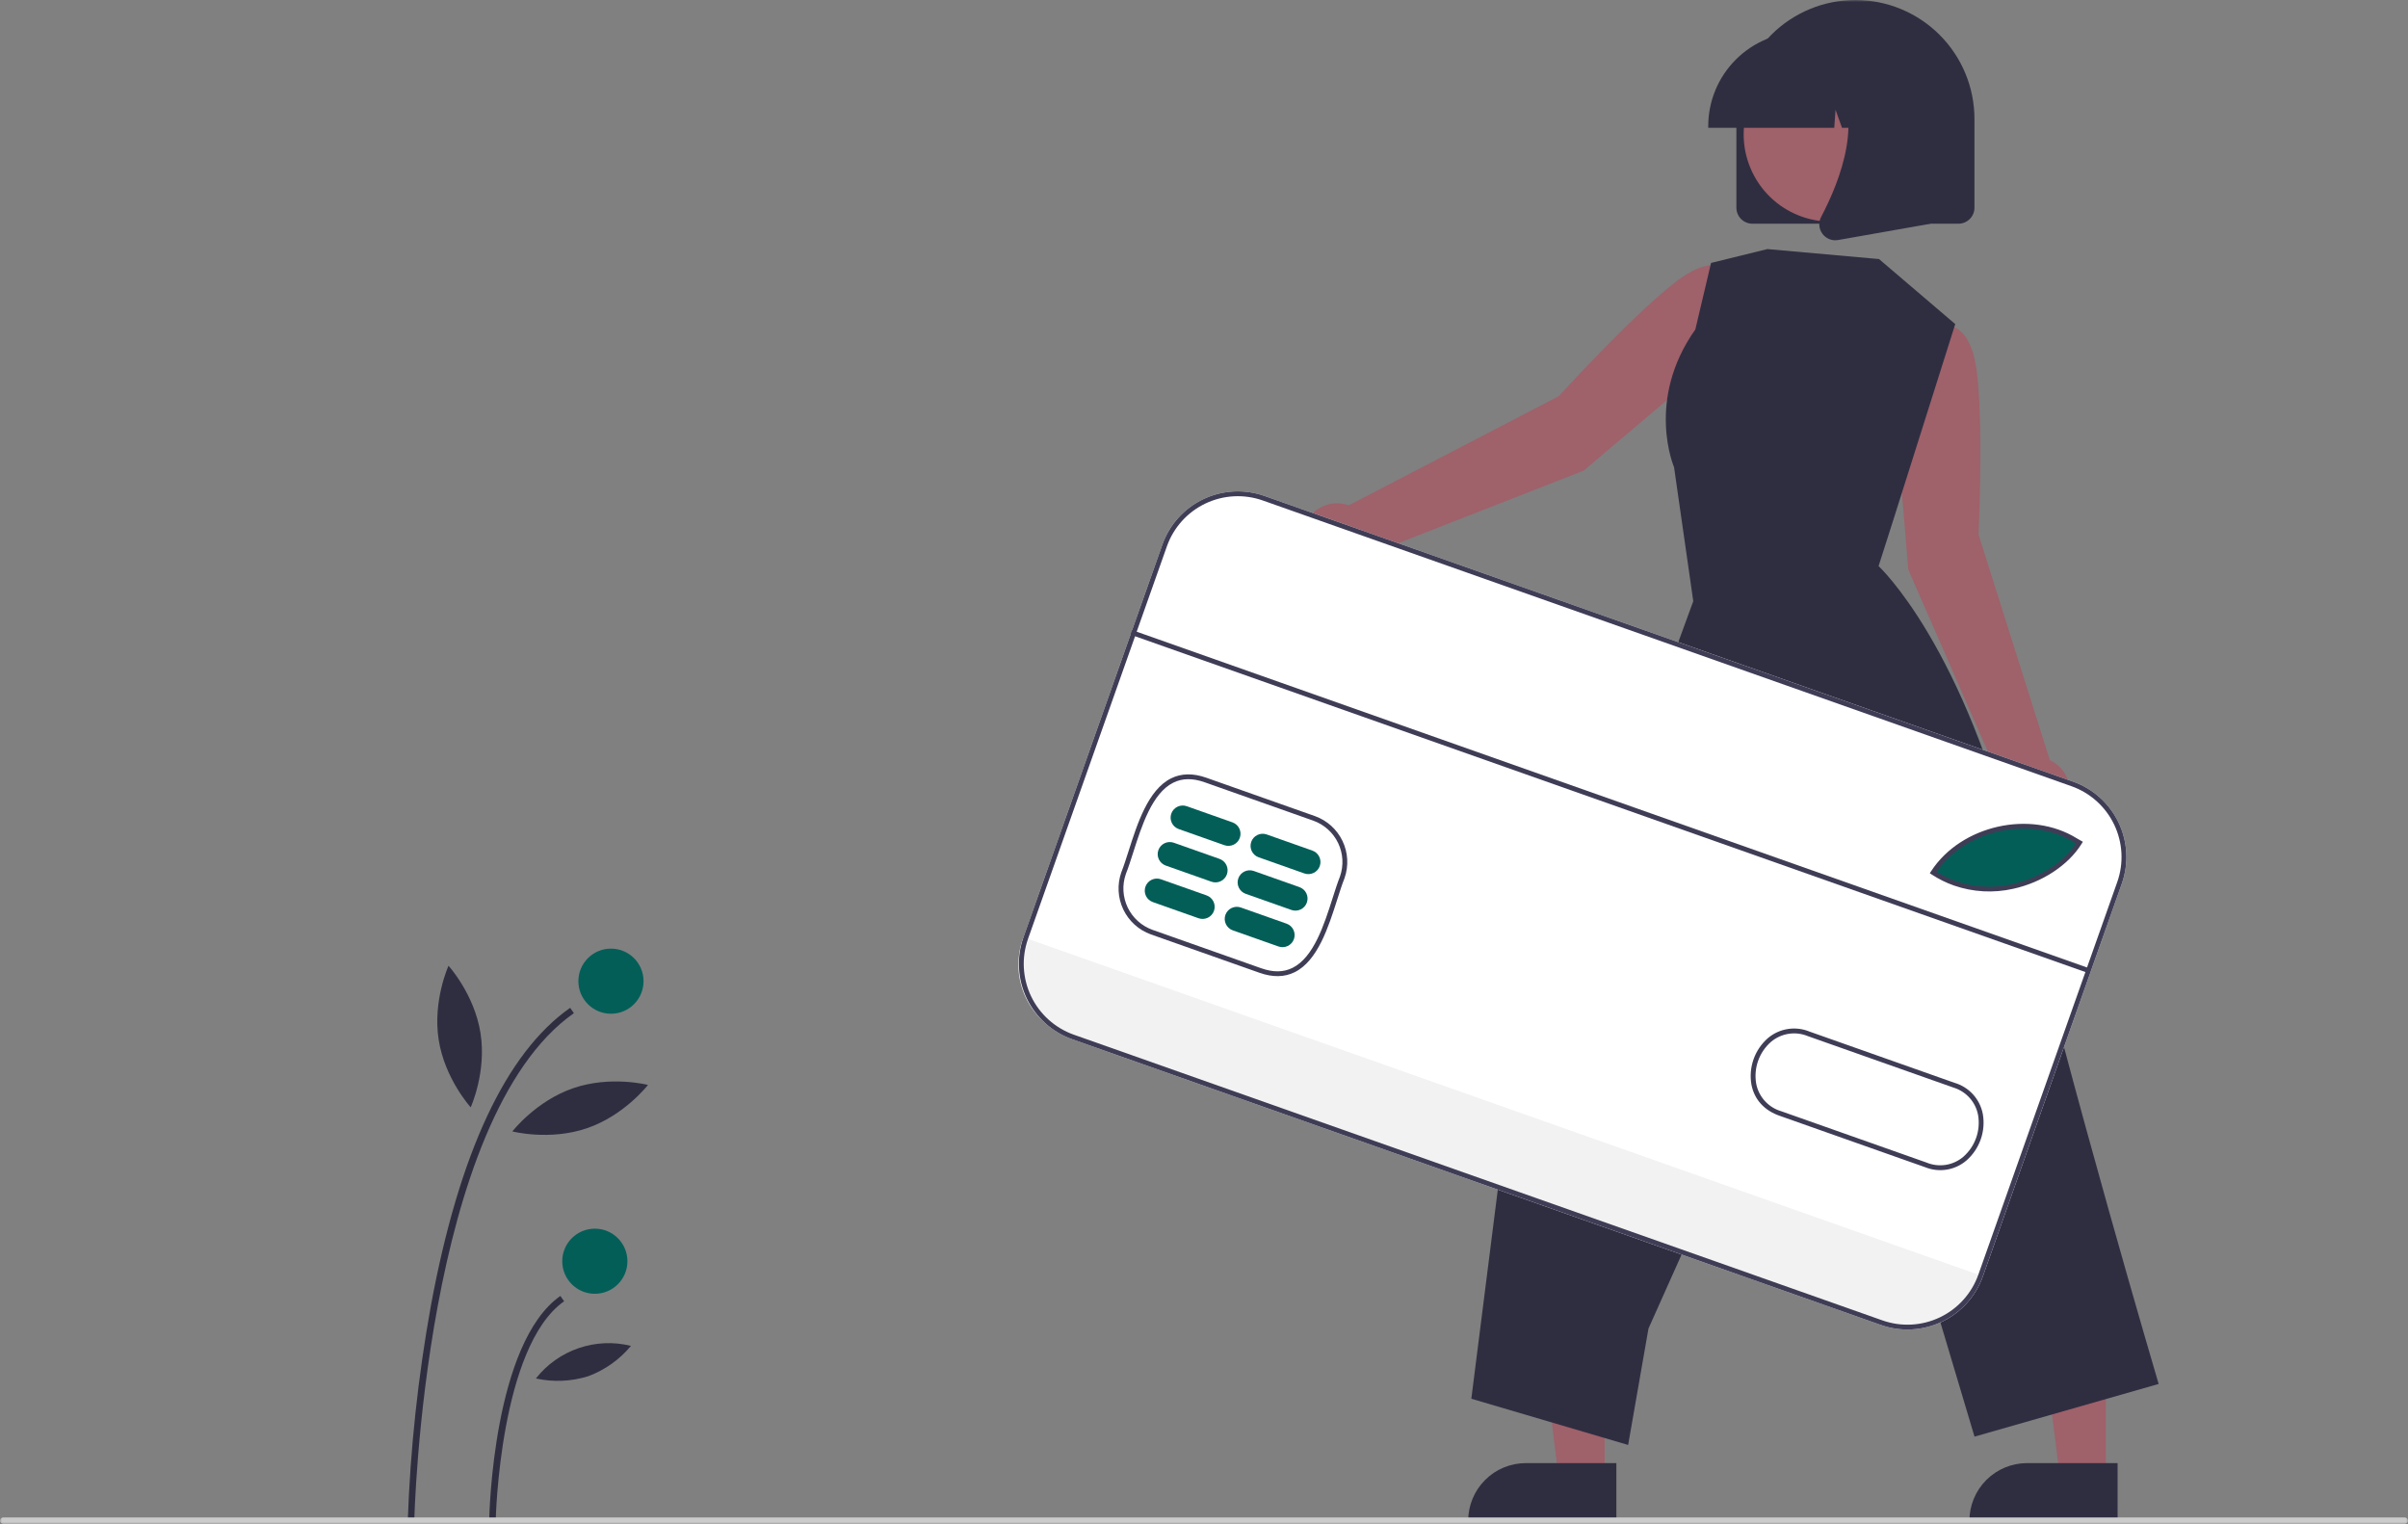
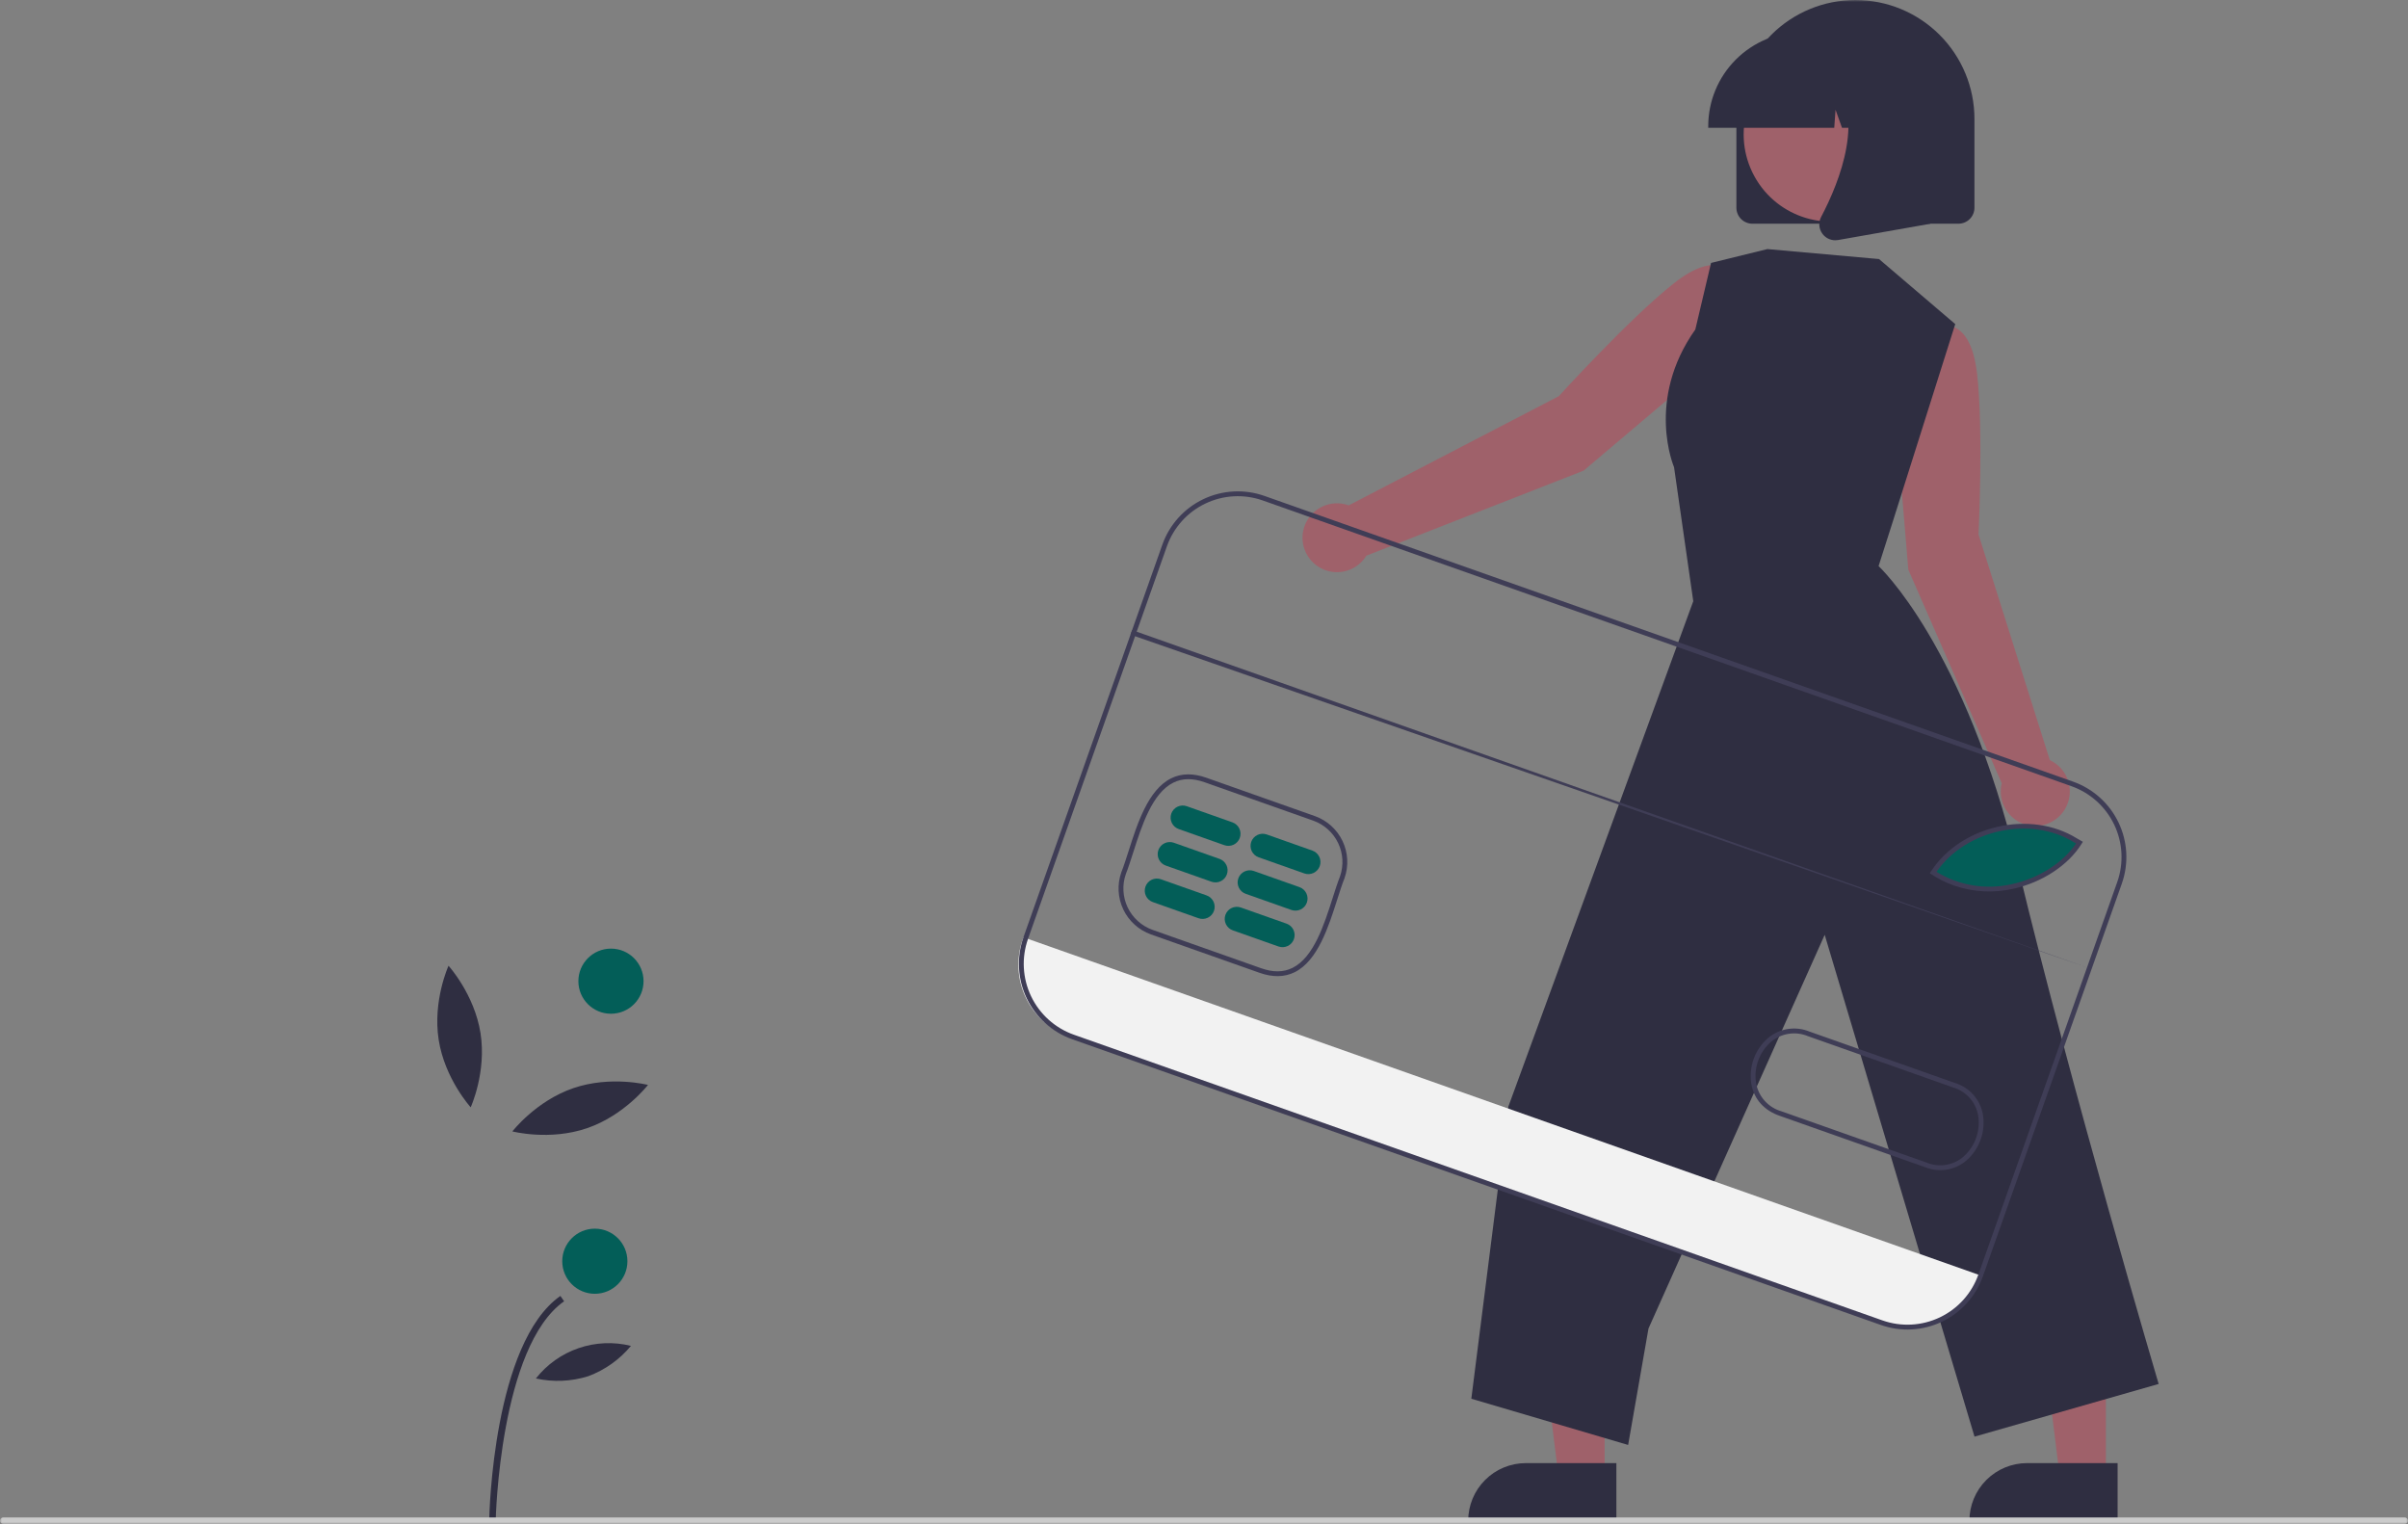
<svg xmlns="http://www.w3.org/2000/svg" width="610" height="386" viewBox="0 0 610 386" fill="none">
  <rect x="0" y="0" width="610" height="386" fill="#808080" stroke="none" />
  <g clip-path="url(#clip0_792_7062)">
    <mask id="mask0_792_7062" style="mask-type:luminance" maskUnits="userSpaceOnUse" x="0" y="0" width="610" height="386">
      <path d="M0 0H610V386H0V0Z" fill="white" />
    </mask>
    <g mask="url(#mask0_792_7062)">
-       <path d="M104.94 385.451L103.289 385.418C103.927 367.077 105.886 348.806 109.149 330.746C116.288 292.079 128.158 266.685 144.431 255.268L145.379 256.618C107.366 283.287 104.959 384.432 104.94 385.451Z" fill="#2F2E41" />
      <path d="M125.577 385.054L123.926 385.022C123.962 383.195 124.994 340.142 141.956 328.242L142.904 329.592C126.626 341.012 125.585 384.615 125.577 385.054Z" fill="#2F2E41" />
      <path d="M154.77 256.767C150.211 256.767 146.516 253.074 146.516 248.519C146.516 243.964 150.211 240.271 154.77 240.271C159.329 240.271 163.024 243.964 163.024 248.519C163.024 253.074 159.329 256.767 154.77 256.767Z" fill="#035E58" />
      <path d="M150.684 327.698C146.125 327.698 142.43 324.006 142.43 319.451C142.43 314.895 146.125 311.203 150.684 311.203C155.243 311.203 158.938 314.895 158.938 319.451C158.938 324.006 155.243 327.698 150.684 327.698Z" fill="#035E58" />
      <path d="M121.73 261.711C123.281 271.612 119.238 280.467 119.238 280.467C119.238 280.467 112.679 273.27 111.128 263.369C109.577 253.469 113.62 244.613 113.62 244.613C113.62 244.613 120.178 251.81 121.73 261.711Z" fill="#2F2E41" />
      <path d="M148.711 285.756C139.224 289.007 129.793 286.572 129.793 286.572C129.793 286.572 135.743 278.865 145.229 275.614C154.716 272.362 164.147 274.797 164.147 274.797C164.147 274.797 158.198 282.504 148.711 285.756Z" fill="#2F2E41" />
      <path d="M149.014 348.574C144.721 349.922 140.148 350.119 135.754 349.146C138.544 345.597 142.302 342.93 146.574 341.465C150.846 340.001 155.451 339.803 159.834 340.893C156.963 344.356 153.232 347.005 149.014 348.574Z" fill="#2F2E41" />
      <path d="M341.653 128.004L394.872 100.352C394.872 100.352 412.743 80.687 423.967 71.804C435.19 62.922 438.645 69.447 438.645 69.447L443.363 77.304L431.961 93.15L401.163 119.209L346.131 140.748C345.27 142.156 344.027 143.291 342.546 144.021C341.066 144.752 339.408 145.047 337.766 144.874C336.124 144.7 334.564 144.065 333.269 143.041C331.974 142.018 330.996 140.648 330.449 139.091C329.902 137.534 329.809 135.854 330.179 134.246C330.55 132.638 331.369 131.168 332.543 130.007C333.716 128.846 335.195 128.041 336.808 127.687C338.42 127.332 340.101 127.442 341.653 128.004Z" fill="#9F616A" />
      <path d="M480.078 104.091L483.229 84.83L492.126 82.608C492.126 82.608 499.186 80.434 500.837 94.645C502.487 108.856 501.208 135.389 501.208 135.389L519.271 192.543C520.773 193.241 522.046 194.352 522.942 195.745C523.837 197.138 524.318 198.757 524.328 200.413C524.338 202.068 523.878 203.693 523 205.097C522.122 206.502 520.862 207.628 519.369 208.345C517.875 209.061 516.208 209.34 514.562 209.147C512.917 208.954 511.36 208.297 510.073 207.254C508.786 206.211 507.822 204.825 507.293 203.255C506.764 201.686 506.692 199.999 507.086 198.391L483.414 144.278L480.078 104.091Z" fill="#9F616A" />
      <path d="M406.492 374.384L394.85 374.383L389.312 329.516H406.494L406.492 374.384Z" fill="#9F616A" />
      <path d="M409.464 370.585L386.537 370.584H386.536C382.661 370.584 378.945 372.122 376.205 374.86C373.465 377.598 371.926 381.311 371.926 385.183V385.657L409.463 385.659L409.464 370.585Z" fill="#2F2E41" />
      <path d="M533.469 374.384L521.827 374.383L516.289 329.516H533.471L533.469 374.384Z" fill="#9F616A" />
      <path d="M536.437 370.585L513.51 370.584C509.635 370.584 505.918 372.122 503.178 374.86C500.438 377.598 498.899 381.311 498.898 385.183V385.657L536.436 385.659L536.437 370.585Z" fill="#2F2E41" />
      <path d="M475.998 65.616L495.307 82.086L479.461 132.194L475.885 143.383C475.885 143.383 497.718 163.498 511.227 219.686C524.736 275.875 546.835 350.536 546.835 350.536L500.188 363.878L462.237 236.774L417.598 336.491L412.444 365.985L372.719 354.281L382.09 280.312L428.943 152.272L424.076 118.33C424.076 118.33 416.767 101.389 429.464 83.453L433.446 66.599L447.713 63.088L475.998 65.616Z" fill="#2F2E41" />
      <path d="M443.917 56.661H496.122C497.196 56.66 498.226 56.233 498.985 55.474C499.745 54.715 500.172 53.687 500.173 52.614V30.129C500.173 22.138 496.996 14.475 491.341 8.825C485.686 3.174 478.017 0 470.02 0C462.023 0 454.353 3.174 448.698 8.825C443.044 14.475 439.867 22.138 439.867 30.129V52.614C439.868 53.687 440.295 54.715 441.054 55.474C441.814 56.233 442.843 56.66 443.917 56.661Z" fill="#2F2E41" />
      <path d="M444.424 44.642C438.568 33.938 442.505 20.516 453.218 14.664C463.932 8.813 477.364 12.747 483.22 23.451C489.077 34.156 485.139 47.578 474.426 53.43C463.713 59.281 450.281 55.347 444.424 44.642Z" fill="#9F616A" />
      <path d="M432.734 32.377H464.656L464.984 27.797L466.621 32.377H471.536L472.185 23.301L475.429 32.377H484.939V31.927C484.932 25.608 482.417 19.55 477.946 15.082C473.474 10.614 467.411 8.101 461.087 8.094H456.587C450.263 8.101 444.2 10.614 439.728 15.082C435.257 19.55 432.741 25.608 432.734 31.927V32.377Z" fill="#2F2E41" />
      <path d="M464.916 60.858C465.156 60.858 465.396 60.836 465.633 60.795L489.008 56.674V18.072H463.276L463.914 18.814C472.777 29.143 466.099 45.892 461.33 54.956C460.979 55.62 460.822 56.369 460.878 57.118C460.934 57.867 461.201 58.585 461.647 59.189C462.021 59.706 462.512 60.126 463.081 60.416C463.649 60.706 464.278 60.858 464.916 60.858Z" fill="#2F2E41" />
-       <path d="M271.607 263.227L476.465 335.599C481.53 337.382 487.097 337.085 491.942 334.772C496.788 332.46 500.518 328.321 502.314 323.264L537.506 223.807C539.29 218.746 538.993 213.184 536.678 208.342C534.364 203.5 530.222 199.773 525.161 197.979L320.302 125.606C315.237 123.823 309.671 124.121 304.825 126.433C299.979 128.746 296.249 132.885 294.453 137.942L259.262 237.399C257.477 242.46 257.775 248.021 260.089 252.863C262.404 257.705 266.546 261.433 271.607 263.227Z" fill="white" />
      <path d="M259.264 237.398L259.078 237.924C257.369 242.757 257.651 248.071 259.863 252.696C262.074 257.322 266.034 260.88 270.871 262.588L476.754 335.322C481.59 337.03 486.907 336.749 491.536 334.54C496.165 332.331 499.726 328.376 501.436 323.544L501.622 323.018L259.264 237.398Z" fill="#F2F2F2" />
      <path d="M489.25 221.07C502.829 229.998 520.233 223.279 526.319 213.493L525.349 212.942C513.789 205.742 496.621 209.753 489.25 221.07Z" fill="#035E58" />
      <path d="M319.083 246.401C322.407 247.575 325.399 247.521 327.979 246.24C333.809 243.346 336.544 234.764 338.742 227.868C339.382 225.862 339.986 223.967 340.601 222.418L340.61 222.395C341.68 219.322 341.494 215.952 340.092 213.016C338.689 210.08 336.184 207.815 333.12 206.714L305.565 196.98C302.246 195.807 299.256 195.86 296.679 197.139C290.851 200.029 288.113 208.608 285.913 215.502C285.271 217.512 284.665 219.411 284.048 220.962C282.972 224.037 283.155 227.413 284.557 230.354C285.959 233.296 288.467 235.565 291.535 236.668L319.083 246.401ZM339.456 221.978C338.826 223.564 338.217 225.474 337.573 227.496C335.445 234.171 332.797 242.479 327.433 245.142C325.13 246.285 322.533 246.318 319.493 245.244L291.946 235.513C289.186 234.521 286.93 232.482 285.666 229.838C284.403 227.194 284.234 224.159 285.198 221.391C285.822 219.824 286.434 217.906 287.082 215.874C289.212 209.202 291.862 200.897 297.225 198.237C299.525 197.096 302.12 197.063 305.156 198.136L332.709 207.87C335.466 208.861 337.72 210.898 338.983 213.539C340.246 216.18 340.416 219.212 339.456 221.978Z" fill="#3F3D56" />
      <path d="M494.96 224.286C499.802 225.964 505.018 226.25 510.015 225.113C517.313 223.512 523.935 219.158 527.299 213.752L527.636 213.21L526.121 212.35C514.387 205.047 496.791 209.006 489.196 220.666L488.863 221.177L489.373 221.513C491.116 222.66 492.992 223.591 494.96 224.286ZM525.909 213.64C522.617 218.527 516.493 222.436 509.752 223.915C503.199 225.444 496.308 224.333 490.569 220.822C497.999 210.084 514.459 206.522 525.482 213.398L525.909 213.64Z" fill="#3F3D56" />
      <path d="M487.767 295.669C489.487 296.35 491.361 296.549 493.186 296.246C495.011 295.943 496.719 295.15 498.127 293.95C499.775 292.511 501.024 290.672 501.754 288.611C502.484 286.549 502.671 284.334 502.296 282.18C501.947 280.326 501.092 278.605 499.825 277.207C498.557 275.809 496.927 274.789 495.116 274.26L458.401 261.289C456.658 260.567 454.75 260.341 452.887 260.634C451.024 260.926 449.278 261.728 447.842 262.949C446.195 264.389 444.946 266.228 444.217 268.29C443.488 270.351 443.302 272.566 443.678 274.72C444.403 278.505 446.961 281.294 450.86 282.629L487.575 295.6C487.639 295.623 487.703 295.647 487.767 295.669ZM494.887 275.478C496.454 275.962 497.859 276.862 498.952 278.083C500.045 279.305 500.784 280.8 501.09 282.41C501.428 284.351 501.26 286.346 500.602 288.203C499.944 290.061 498.819 291.717 497.334 293.014C496.061 294.091 494.515 294.795 492.866 295.048C491.217 295.301 489.531 295.093 487.993 294.446L451.26 281.47C449.656 281.007 448.212 280.11 447.086 278.878C445.961 277.646 445.198 276.127 444.884 274.489C444.545 272.548 444.712 270.553 445.369 268.696C446.026 266.839 447.151 265.182 448.635 263.885C449.91 262.809 451.457 262.104 453.106 261.85C454.756 261.595 456.443 261.8 457.983 262.443L494.718 275.42C494.775 275.439 494.831 275.459 494.887 275.478Z" fill="#3F3D56" />
      <path d="M318.839 217.138L330.413 221.227C331.18 221.498 332.024 221.453 332.758 221.103C333.493 220.752 334.058 220.125 334.329 219.358C334.601 218.591 334.556 217.748 334.205 217.014C333.854 216.28 333.226 215.716 332.459 215.444L320.885 211.356C320.118 211.084 319.274 211.129 318.539 211.48C317.805 211.83 317.24 212.458 316.968 213.225C316.697 213.991 316.742 214.834 317.093 215.568C317.443 216.302 318.071 216.867 318.839 217.138Z" fill="#035E58" />
      <path d="M315.565 226.39L327.139 230.479C327.907 230.75 328.751 230.705 329.485 230.355C330.22 230.004 330.785 229.376 331.056 228.61C331.327 227.843 331.283 227 330.932 226.266C330.581 225.532 329.953 224.967 329.185 224.696L317.612 220.607C316.844 220.336 316 220.381 315.266 220.731C314.531 221.082 313.966 221.71 313.695 222.476C313.424 223.243 313.468 224.086 313.819 224.82C314.17 225.554 314.798 226.119 315.565 226.39Z" fill="#035E58" />
      <path d="M312.292 235.642L323.866 239.73C324.246 239.865 324.649 239.923 325.051 239.902C325.454 239.88 325.848 239.78 326.212 239.606C326.575 239.433 326.901 239.189 327.171 238.89C327.44 238.591 327.648 238.241 327.782 237.861C327.917 237.482 327.975 237.079 327.954 236.677C327.932 236.275 327.832 235.881 327.658 235.518C327.485 235.154 327.241 234.829 326.941 234.559C326.642 234.29 326.292 234.082 325.912 233.948L314.338 229.859C313.958 229.725 313.555 229.667 313.153 229.688C312.75 229.709 312.356 229.81 311.992 229.983C311.629 230.157 311.303 230.4 311.033 230.7C310.764 230.999 310.556 231.349 310.422 231.728C310.287 232.108 310.229 232.51 310.25 232.912C310.272 233.315 310.372 233.709 310.546 234.072C310.719 234.435 310.963 234.761 311.263 235.03C311.562 235.3 311.912 235.507 312.292 235.642Z" fill="#035E58" />
      <path d="M298.585 209.984L310.159 214.072C310.539 214.207 310.942 214.265 311.344 214.243C311.747 214.222 312.141 214.122 312.505 213.948C312.868 213.775 313.194 213.531 313.464 213.232C313.733 212.933 313.941 212.583 314.075 212.203C314.21 211.824 314.268 211.421 314.247 211.019C314.225 210.617 314.125 210.223 313.951 209.86C313.778 209.496 313.534 209.171 313.234 208.901C312.935 208.632 312.585 208.424 312.205 208.29L300.631 204.201C299.864 203.93 299.02 203.975 298.285 204.325C297.551 204.676 296.986 205.303 296.715 206.07C296.443 206.837 296.488 207.68 296.839 208.414C297.189 209.148 297.818 209.712 298.585 209.984Z" fill="#035E58" />
      <path d="M295.312 219.235L306.886 223.324C307.265 223.458 307.668 223.517 308.071 223.495C308.473 223.474 308.867 223.374 309.231 223.2C309.595 223.027 309.921 222.783 310.19 222.484C310.46 222.184 310.668 221.835 310.802 221.455C310.936 221.076 310.995 220.673 310.973 220.271C310.952 219.869 310.852 219.475 310.678 219.111C310.504 218.748 310.261 218.422 309.961 218.153C309.661 217.884 309.312 217.676 308.932 217.542L297.358 213.453C296.978 213.319 296.575 213.261 296.172 213.282C295.77 213.303 295.376 213.403 295.012 213.577C294.648 213.751 294.322 213.994 294.053 214.293C293.783 214.593 293.575 214.942 293.441 215.322C293.307 215.702 293.249 216.104 293.27 216.506C293.291 216.908 293.392 217.302 293.565 217.666C293.739 218.029 293.983 218.355 294.282 218.624C294.582 218.893 294.932 219.101 295.312 219.235Z" fill="#035E58" />
      <path d="M292.038 228.487L303.612 232.576C304.38 232.847 305.223 232.803 305.958 232.452C306.692 232.101 307.257 231.474 307.529 230.707C307.8 229.94 307.755 229.097 307.404 228.363C307.054 227.629 306.426 227.065 305.658 226.794L294.084 222.705C293.704 222.571 293.301 222.512 292.899 222.534C292.497 222.555 292.102 222.655 291.739 222.829C291.375 223.002 291.049 223.246 290.779 223.545C290.51 223.845 290.302 224.194 290.168 224.574C290.033 224.953 289.975 225.356 289.996 225.758C290.018 226.16 290.118 226.554 290.292 226.918C290.465 227.281 290.709 227.607 291.009 227.876C291.308 228.145 291.658 228.353 292.038 228.487Z" fill="#035E58" />
-       <path d="M286.792 159.592L529.15 245.212L528.741 246.369L286.383 160.748L286.792 159.592Z" fill="#3F3D56" />
+       <path d="M286.792 159.592L529.15 245.212L286.383 160.748L286.792 159.592Z" fill="#3F3D56" />
      <path d="M271.607 263.227L476.465 335.599C481.53 337.382 487.097 337.085 491.942 334.772C496.788 332.46 500.518 328.321 502.314 323.264L537.506 223.807C539.29 218.746 538.993 213.184 536.678 208.342C534.364 203.5 530.222 199.773 525.161 197.979L320.302 125.606C315.237 123.823 309.671 124.121 304.825 126.433C299.979 128.746 296.249 132.885 294.453 137.942L259.262 237.399C257.477 242.46 257.775 248.021 260.089 252.863C262.404 257.705 266.546 261.433 271.607 263.227ZM524.752 199.135C529.506 200.821 533.397 204.322 535.571 208.871C537.745 213.419 538.025 218.644 536.349 223.398L501.157 322.855C499.47 327.606 495.966 331.494 491.414 333.666C486.861 335.838 481.633 336.118 476.875 334.443L272.016 262.07C267.262 260.385 263.371 256.884 261.197 252.335C259.022 247.786 258.743 242.562 260.419 237.807L295.611 138.35C297.298 133.6 300.802 129.712 305.354 127.54C309.906 125.367 315.135 125.088 319.893 126.763L524.752 199.135Z" fill="#3F3D56" />
      <path d="M0.825 386H609.175C609.393 386 609.603 385.913 609.758 385.758C609.913 385.604 610 385.394 610 385.175C610 384.956 609.913 384.747 609.758 384.592C609.603 384.437 609.393 384.35 609.175 384.35H0.825C0.607 384.35 0.397 384.437 0.242 384.592C0.087 384.747 0 384.956 0 385.175C0 385.394 0.087 385.604 0.242 385.758C0.397 385.913 0.607 386 0.825 386Z" fill="#CBCBCB" />
    </g>
  </g>
  <defs>
    <clipPath id="clip0_792_7062">
      <rect width="610" height="386" fill="white" />
    </clipPath>
  </defs>
</svg>